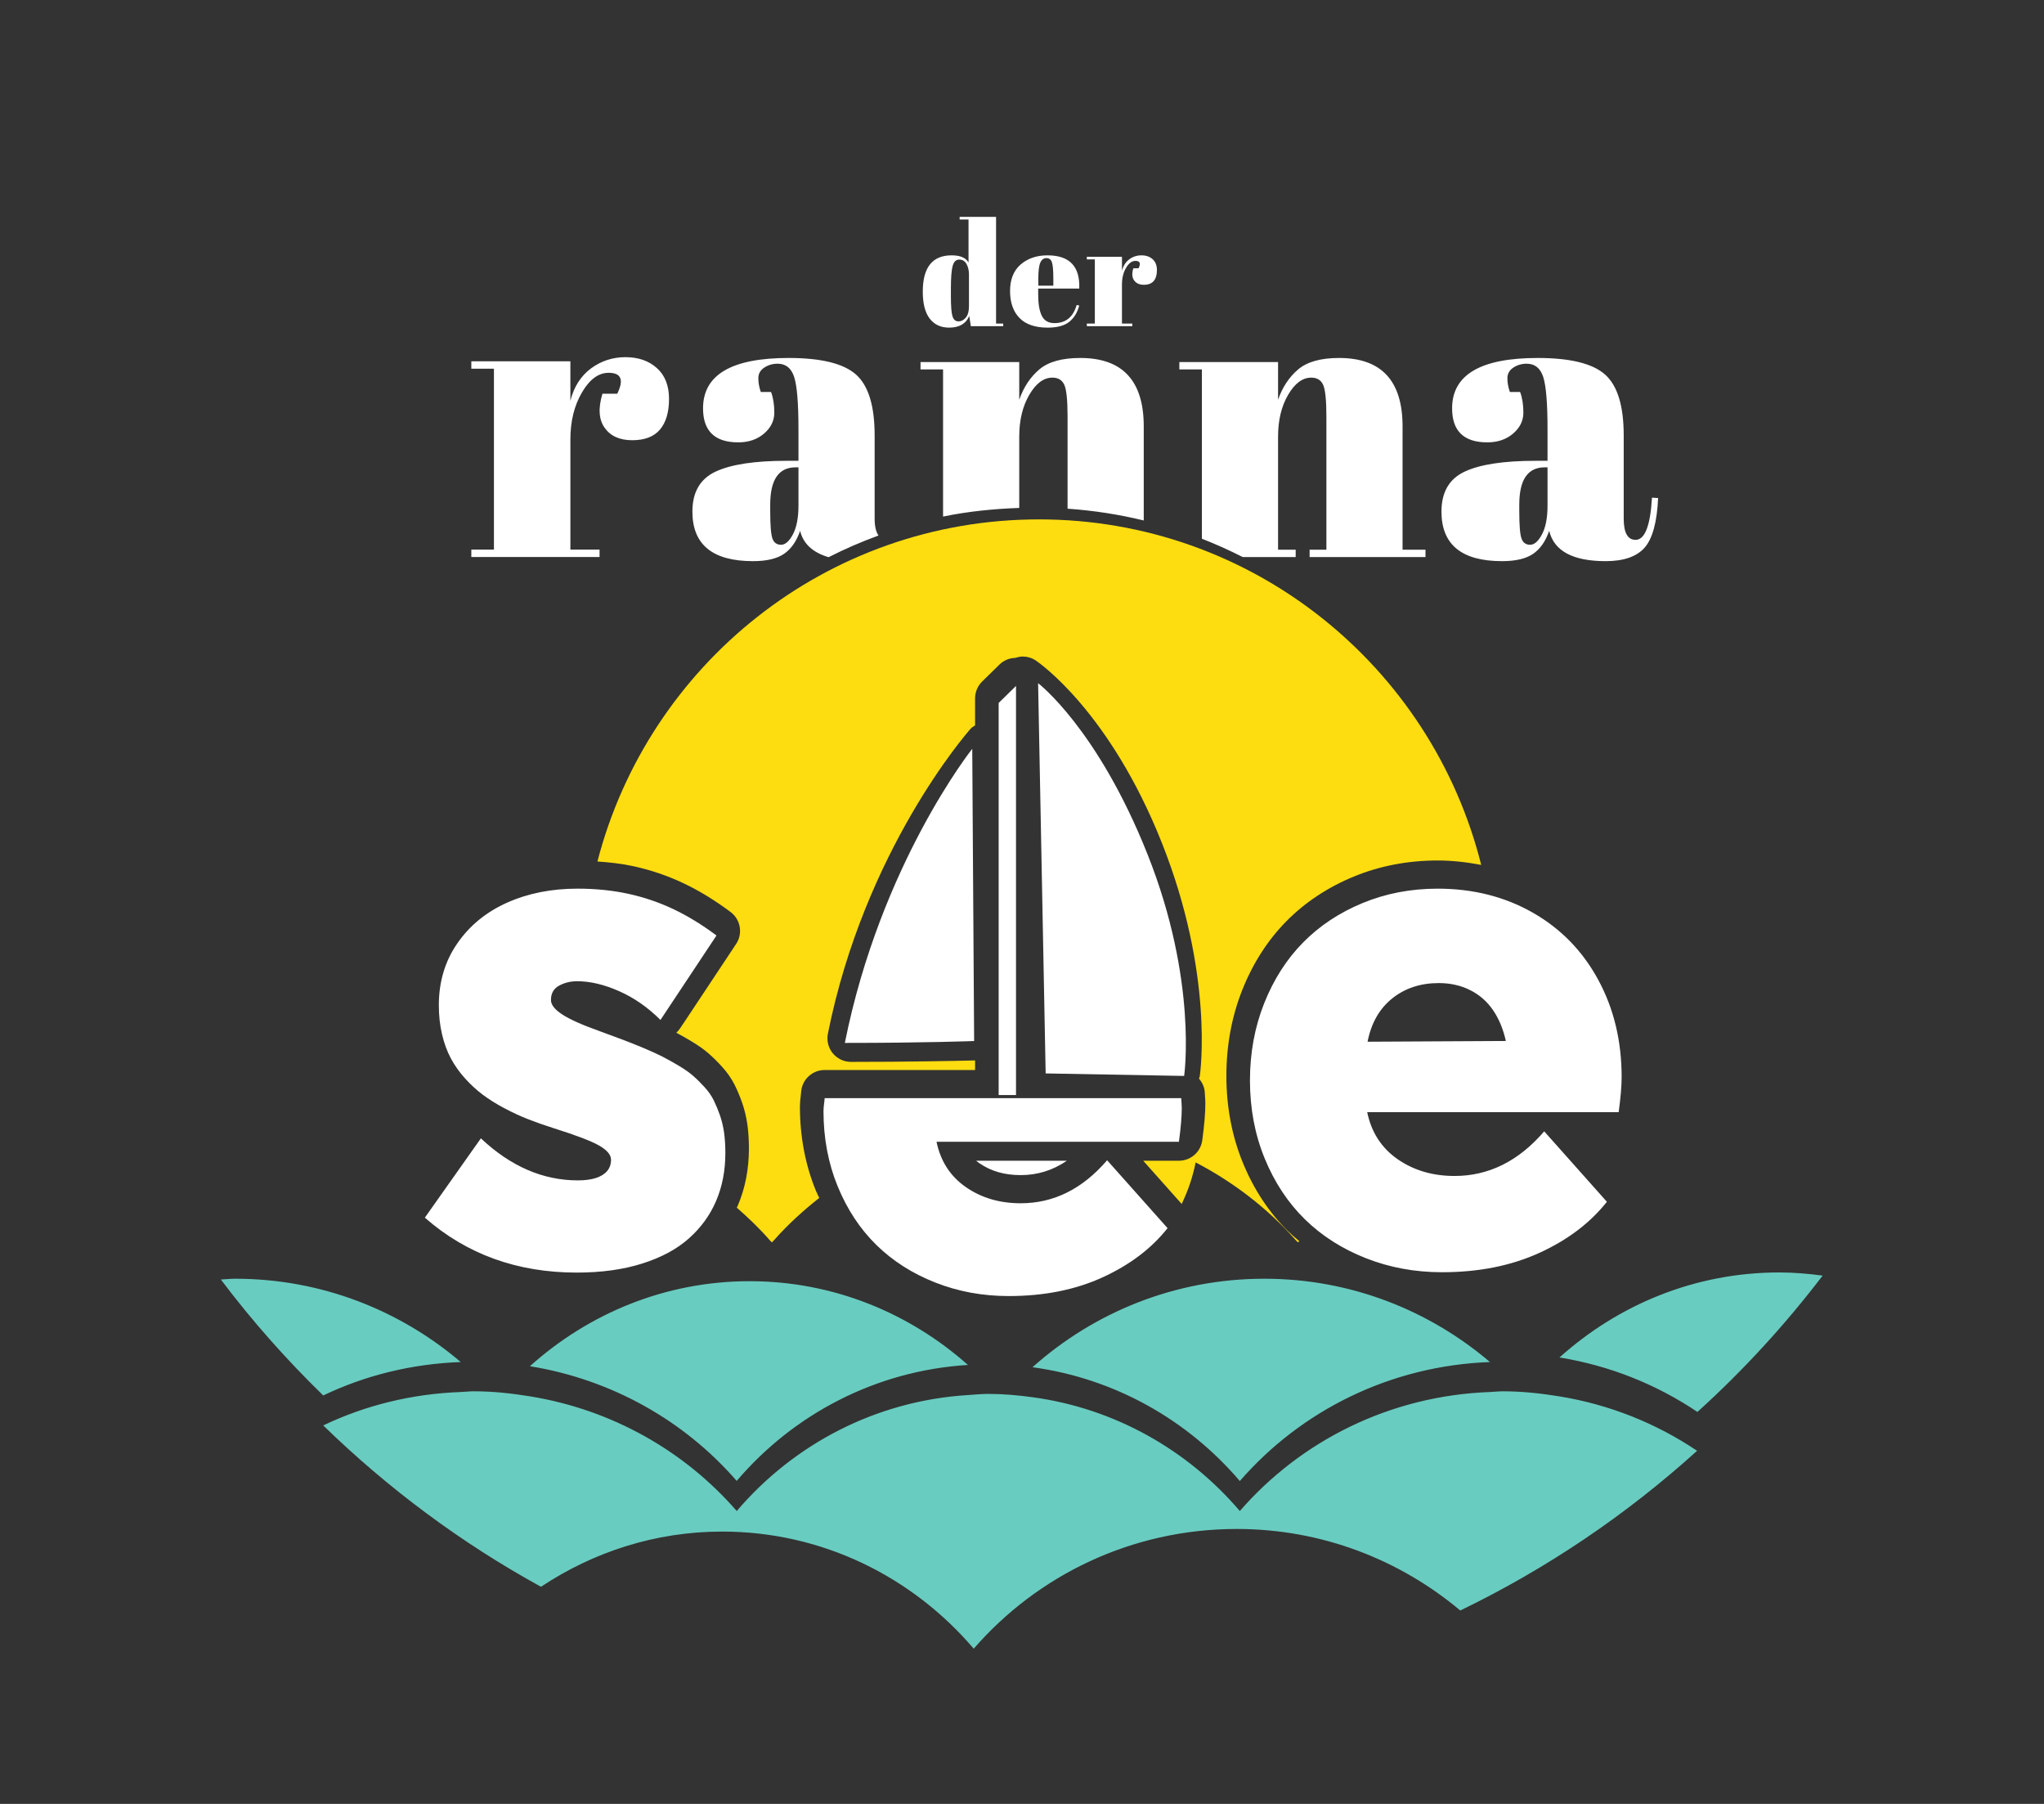
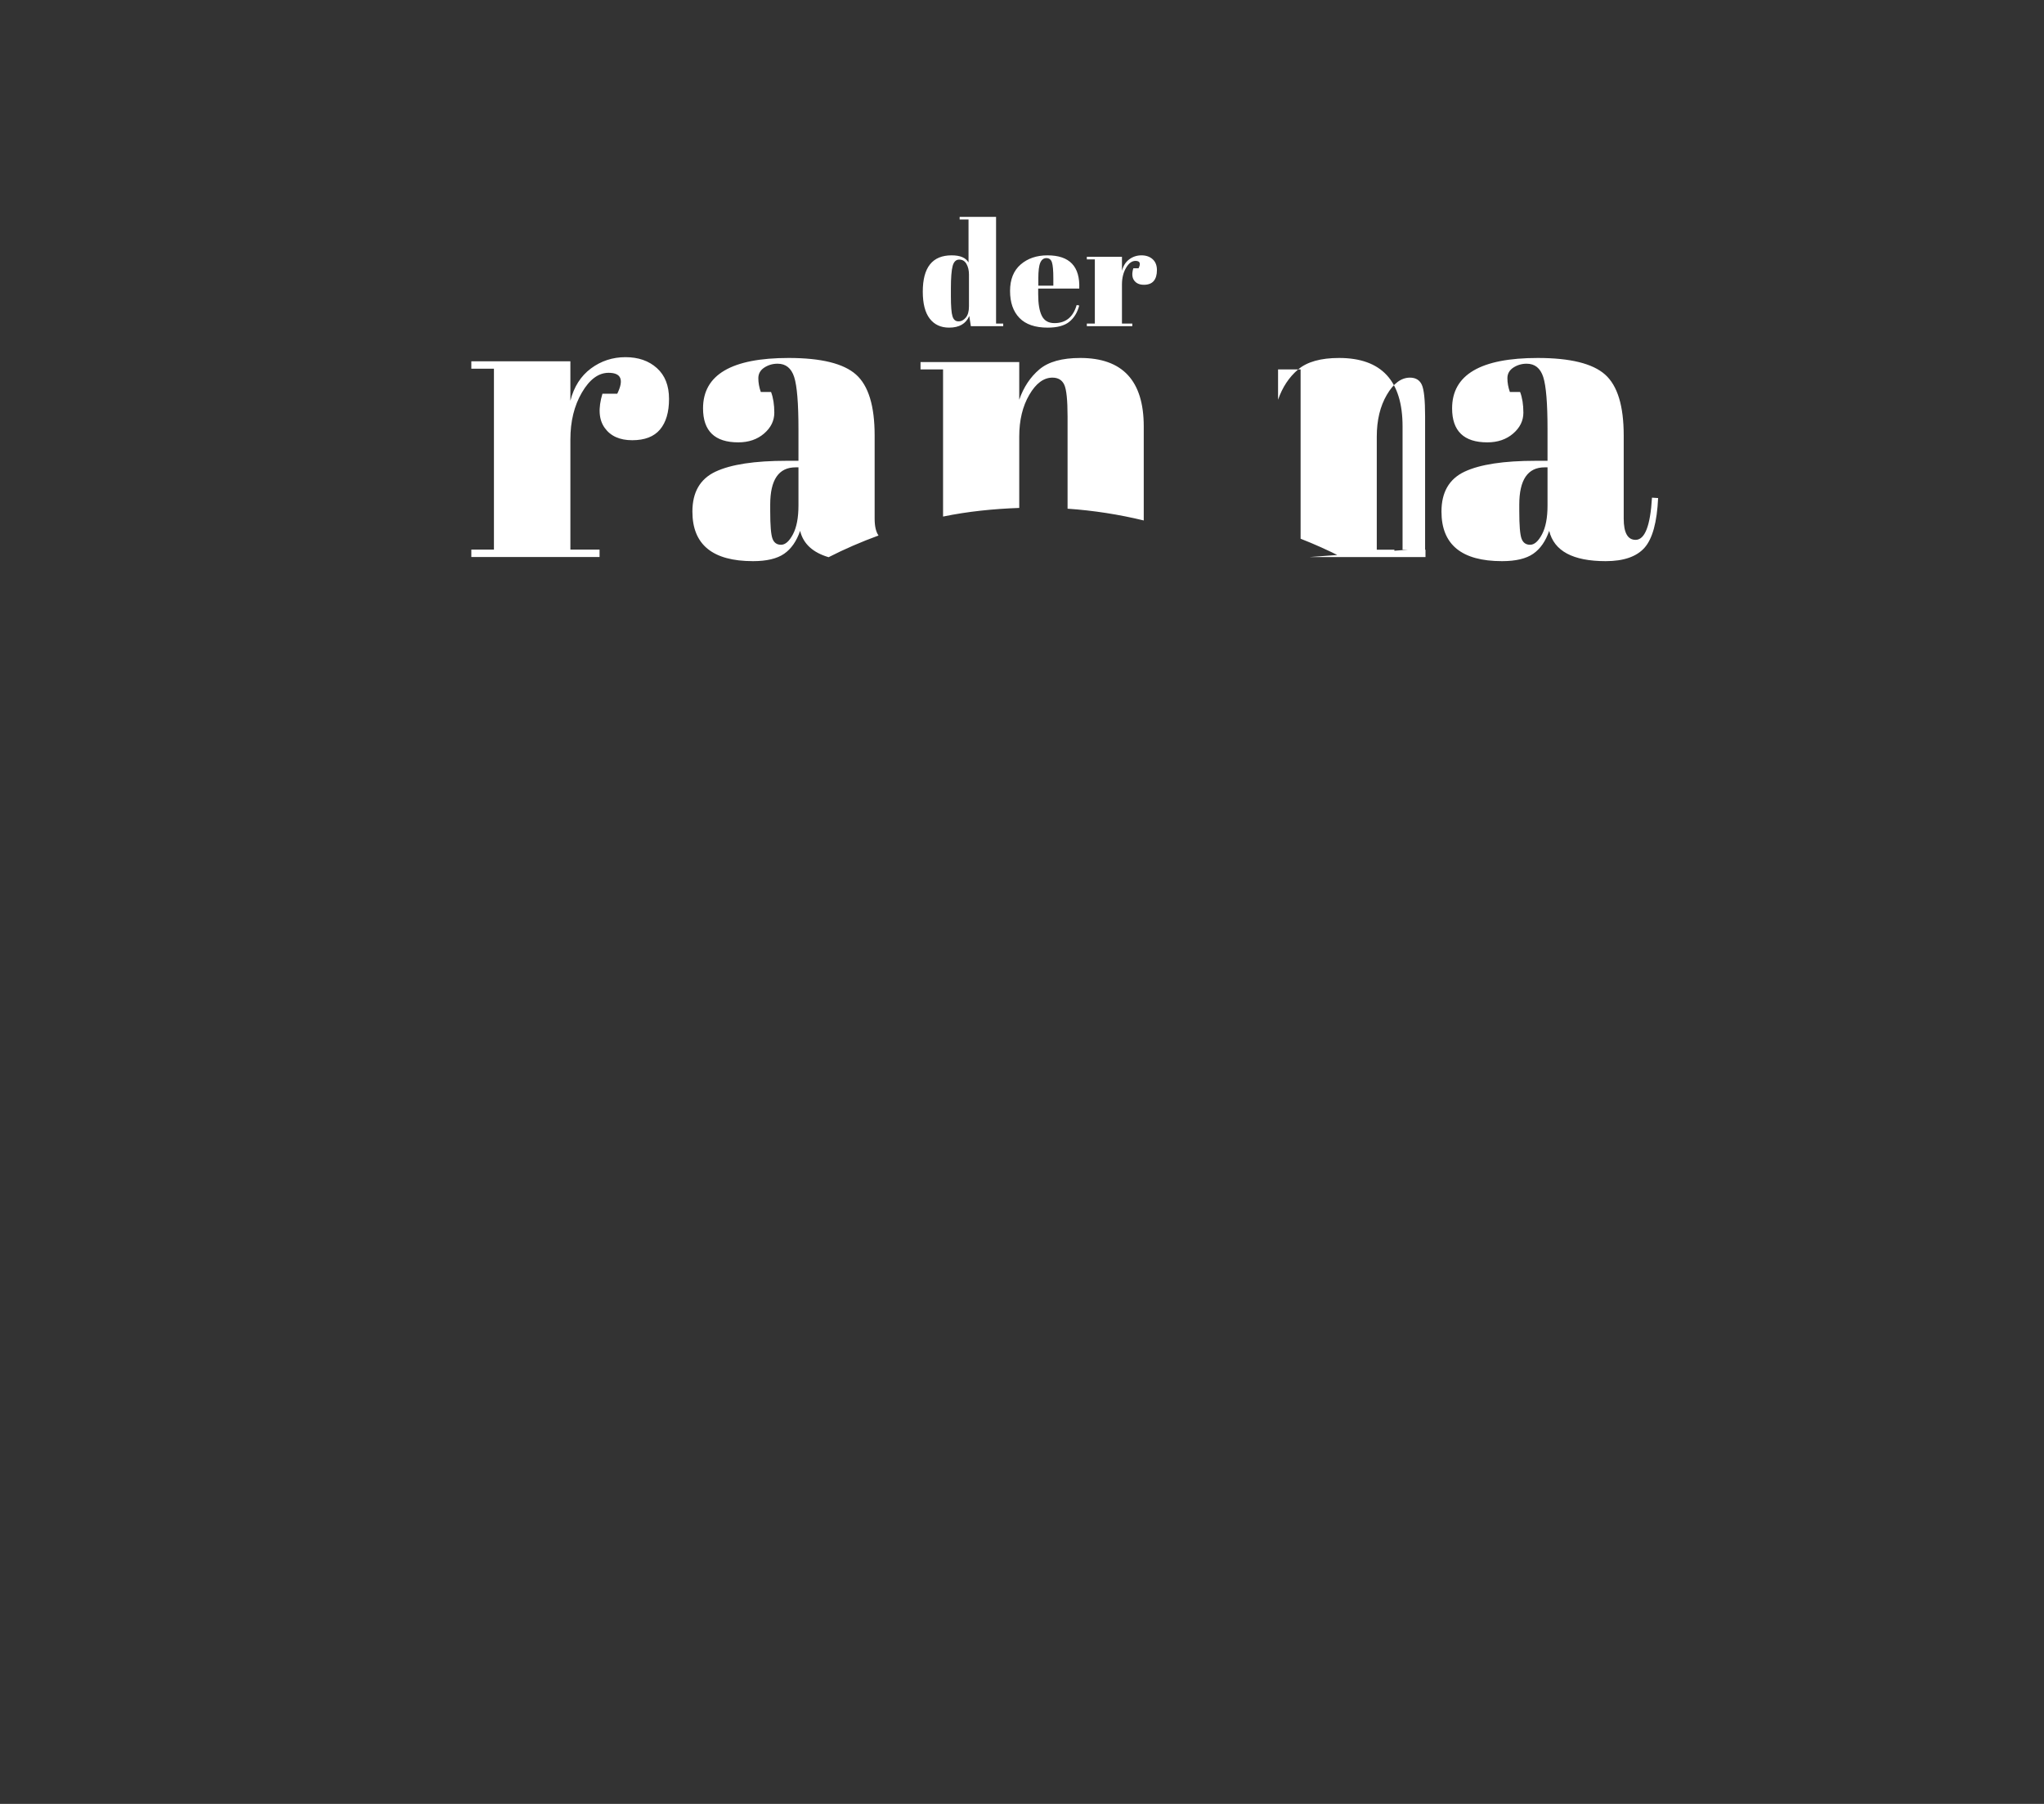
<svg xmlns="http://www.w3.org/2000/svg" xmlns:ns1="http://sodipodi.sourceforge.net/DTD/sodipodi-0.dtd" xmlns:ns2="http://www.inkscape.org/namespaces/inkscape" id="svg2" xml:space="preserve" width="453.333" height="400" viewBox="0 0 453.333 400" ns1:docname="RannaSee_Logo_vektor_4c_transp_Weiss.eps">
  <rect x="0" y="0" width="453.333" height="400" fill="#333333" stroke="none" />
  <defs id="defs6" />
  <g id="g10" ns2:groupmode="layer" ns2:label="ink_ext_XXXXXX" transform="matrix(1.333,0,0,-1.333,0,400)">
    <g id="g12" transform="scale(0.1)">
-       <path d="m 1125.42,1282.82 c 7.54,-4 15.5,-8.49 23.96,-13.52 5.5,-3.3 10.44,-6.53 15.02,-9.72 -8.02,13.62 -17.05,26.66 -27.17,38.97 l -5.66,-8.53 c -1.78,-2.66 -3.85,-5.07 -6.15,-7.2" style="fill:#3b8682;fill-opacity:1;fill-rule:nonzero;stroke:none" id="path14" />
-       <path d="m 1728.52,2136.75 c -353.57,0 -649.84,-241.95 -734.489,-569.06 20.729,-1.44 40.949,-3.72 59.839,-7.85 28.89,-6.3 56.91,-15.84 83.29,-28.33 25.88,-12.25 52.25,-28.36 78.41,-47.88 16.68,-12.46 20.73,-35.78 9.22,-53.12 l -93.22,-140.49 c -1.78,-2.66 -3.85,-5.07 -6.15,-7.2 7.54,-4 15.5,-8.49 23.96,-13.52 11.79,-7.06 21.33,-13.81 29.06,-20.51 7.39,-6.37 14.95,-13.8 22.29,-21.89 8.92,-9.69 16.16,-20.01 21.64,-30.9 4.44,-8.93 8.56,-18.74 12.25,-29.17 4.07,-11.52 7.08,-23.97 8.97,-37.23 1.65,-12 2.47,-25.24 2.47,-39.36 0,-34.27 -6.2,-66.19 -18.46,-94.888 -0.52,-1.211 -1.2,-2.321 -1.74,-3.512 0,0.012 0.01,0.012 0.01,0.019 19.12,-16.757 37.55,-34.328 54.29,-53.55 1.29,-1.489 2.77,-2.789 4.06,-4.289 1.3,1.5 2.81,2.8 4.13,4.289 22.61,25.5 47.89,48.519 74.74,69.701 -1.84,4.03 -3.9,7.84 -5.6,11.98 -17.62,43.01 -26.56,90.1 -26.56,139.97 0,6.01 0.61,11.76 1.32,17.51 0.26,2.15 0.54,4.29 0.68,6.49 1.25,20.71 18.42,36.85 39.15,36.85 h 250.27 v 15.92 c -37.96,-0.93 -113.51,-2.43 -206.43,-2.43 -11.76,0 -22.88,5.27 -30.33,14.35 -7.46,9.09 -10.44,21.04 -8.14,32.56 60.97,304.78 230.47,499.36 237.66,507.5 2.05,2.32 4.78,3.59 7.24,5.32 v 45 c 0,10.54 4.24,20.63 11.76,28.01 l 28.91,28.32 c 7.21,7.08 16.73,10.76 26.43,11.02 3.99,1.31 8.06,2.2 12.19,2.2 7.66,0 15.28,-2.23 21.89,-6.67 4.97,-3.34 122.66,-84.31 209.69,-303.45 86.44,-217.62 63.99,-381.22 62.99,-388.07 -0.19,-1.41 -0.96,-2.55 -1.3,-3.89 5.42,-6.42 9.25,-14.27 9.63,-23.27 l 0.33,-5.17 c 0.32,-4.21 0.6,-8.42 0.6,-12.79 0,-15.96 -1.67,-36.05 -5.1,-61.42 -2.63,-19.46 -19.24,-33.96 -38.87,-33.96 h -59.4 l 64.02,-71.91 c 5.17,10.9 9.89,22.12 13.83,33.82 3.94,11.7 6.95,23.48 9.43,35.29 63,-32.87 119.52,-76.281 166.05,-128.781 1.32,-1.489 2.82,-2.789 4.13,-4.289 0.65,0.769 1.38,1.492 2.09,2.21 0.01,0 0.01,-0.011 0.02,-0.011 -6.14,5.16 -12.31,10.281 -18.03,15.871 -31.97,31.32 -57.44,69.79 -75.72,114.37 -18.21,44.45 -27.44,93.1 -27.44,144.63 0,50.53 8.87,98.53 26.38,142.72 17.68,44.47 42.33,82.91 73.25,114.25 30.96,31.44 68.66,56.47 112.01,74.36 43.2,17.87 90.26,26.92 139.86,26.92 25.13,0 49.12,-2.93 72.49,-7.37 -82.63,330.02 -380.32,574.78 -735.95,574.78" style="fill:#fddd10;fill-opacity:1;fill-rule:nonzero;stroke:none" id="path16" />
-       <path d="m 2698.11,1208.97 c 0,60.13 -12.98,114.11 -38.99,161.98 -25.95,47.84 -62.24,85.07 -108.88,111.65 -46.64,26.57 -99.39,39.89 -158.26,39.89 -44.58,0 -86.24,-7.97 -124.88,-23.95 -38.63,-15.94 -71.66,-37.83 -99.04,-65.64 -27.43,-27.8 -48.98,-61.55 -64.76,-101.21 -15.71,-39.67 -23.6,-82.42 -23.6,-128.23 0,-46.64 8.17,-89.88 24.52,-129.77 16.35,-39.87 38.69,-73.61 66.86,-101.221 28.24,-27.61 62.07,-49.18 101.57,-64.719 39.43,-15.551 81.67,-23.32 126.66,-23.32 60.97,0 114.93,10.75 161.96,32.211 47.04,21.48 84.48,49.808 112.3,84.979 l -104.29,117.16 c -42.53,-49.49 -92.25,-74.23 -149.11,-74.23 -36.35,0 -67.95,9.31 -94.77,27.91 -26.81,18.61 -43.66,44.7 -50.63,78.25 h 418.42 c 3.26,24.12 4.92,43.55 4.92,58.26 z m -192.61,60.13 -230.11,-1.23 c 6.11,31.09 19.82,55.13 41.09,72.1 21.26,16.97 47.05,25.46 77.34,25.46 19.2,0 36.57,-3.88 52.12,-11.66 15.54,-7.77 28.23,-18.83 38.05,-33.15 9.84,-14.31 16.99,-31.49 21.51,-51.52 z m -535.3,-58.15 c 0,0 22.92,157.59 -60.63,367.95 -83.55,210.38 -182.35,285.38 -182.35,285.38 l 12.55,-649.15 z m -308.62,-31.83 h 28.89 v 680.6 l -28.89,-28.32 z m -255.9,86.77 c 134.86,0 215.1,3.13 215.1,3.13 l -3.14,486.09 c 0,0 -152.37,-191.31 -211.96,-489.22 z m 292.65,-219.9 c 27.87,0 53.25,7.87 76.74,23.9 h -151.01 c 1.69,-1.38 3.46,-2.7 5.31,-3.99 19.29,-13.4 41.85,-19.91 68.96,-19.91 z m 267.01,127.96 h -593.26 c -0.45,-7.29 -1.93,-14.18 -1.93,-21.63 0,-44.95 7.87,-86.63 23.63,-125.09 15.76,-38.421 37.29,-70.96 64.46,-97.558 27.22,-26.613 59.84,-47.41 97.9,-62.391 38.01,-14.992 78.73,-22.492 122.08,-22.492 58.79,0 110.79,10.359 156.14,31.051 45.34,20.719 81.42,48.012 108.25,81.922 L 1842.06,1070.7 c -40.98,-47.71 -88.91,-71.559 -143.73,-71.559 -35.04,0 -65.5,8.979 -91.33,26.909 -25.86,17.93 -42.1,43.08 -48.82,75.42 h 403.32 c 3.15,23.25 4.74,41.98 4.74,56.17 0,5.58 -0.66,10.84 -0.9,16.31 z m -773.81,-170.82 c 10.24,23.95 15.33,50.42 15.33,79.48 0,12.26 -0.7,23.6 -2.12,34.04 -1.49,10.42 -3.83,20.26 -7.09,29.45 -3.27,9.2 -6.75,17.47 -10.39,24.84 -3.73,7.37 -8.81,14.63 -15.38,21.77 -6.53,7.18 -12.87,13.41 -19.04,18.73 -6.11,5.31 -14,10.83 -23.61,16.57 -9.6,5.71 -18.57,10.72 -26.97,15.02 -8.4,4.29 -18.92,9.09 -31.61,14.41 -12.68,5.31 -24.22,9.92 -34.62,13.81 -10.47,3.88 -23.44,8.68 -38.987,14.43 -28.637,10.2 -49.211,19.42 -61.672,27.6 -12.461,8.17 -18.683,16.15 -18.683,23.92 0,11.03 4.457,19.03 13.48,23.91 8.973,4.92 19.043,7.38 30.066,7.38 21.668,0 44.976,-5.51 69.956,-16.57 24.92,-11.03 47.83,-26.98 68.7,-47.84 l 93.22,140.48 c -24.12,18 -48.02,32.64 -71.74,43.86 -23.77,11.27 -48.69,19.75 -74.87,25.47 -26.16,5.71 -54.406,8.6 -84.641,8.6 -43.379,0 -82.414,-7.77 -117.214,-23.32 -34.75,-15.54 -62.356,-38.15 -82.825,-67.81 -20.461,-29.63 -30.683,-63.9 -30.683,-102.76 0,-17.17 1.765,-33.2 5.254,-48.15 3.488,-14.92 8.339,-28.33 14.687,-40.18 6.348,-11.86 14.231,-23.01 23.66,-33.44 9.375,-10.43 19.321,-19.52 29.731,-27.29 10.449,-7.77 22.39,-15.26 35.886,-22.4 13.489,-7.18 26.805,-13.29 39.891,-18.4 13.09,-5.12 27.375,-10.12 42.922,-15.04 36.406,-11.46 61.27,-20.97 74.578,-28.52 13.264,-7.57 19.894,-15.46 19.894,-23.64 0,-7.36 -2.12,-13.6 -6.4,-18.71 -4.28,-5.11 -10.584,-9 -18.748,-11.66 -8.164,-2.65 -18.172,-3.97 -30.054,-3.97 -58.071,0 -111.86,23.32 -161.348,69.93 L 706.875,975.219 c 69.504,-60.93 153.738,-91.387 252.734,-91.387 40.921,0 77.211,5 108.881,15.027 31.71,10 57.6,23.922 77.6,41.723 20.06,17.777 35.22,38.629 45.44,62.548" style="fill:#ffffff;fill-opacity:1;fill-rule:nonzero;stroke:none" id="path18" />
-       <path d="m 2758.82,2172.25 -10.23,0.66 c -2.71,-46.78 -11.83,-70.19 -27.27,-70.19 -13.18,0 -19.76,11.82 -19.76,35.45 v 138.31 c 0,49.07 -10.31,82.79 -30.99,101.21 -20.69,18.4 -58.03,27.59 -112.11,27.59 -94.92,0 -142.42,-27.94 -142.42,-83.81 0,-37.71 19.54,-56.57 58.61,-56.57 17.27,0 31.56,4.88 42.94,14.65 11.34,9.76 17.04,21.35 17.04,34.76 0,13.38 -1.84,24.87 -5.44,34.41 h -17.04 c -2.72,7.73 -4.1,15.32 -4.1,22.83 0,7.49 3.3,13.39 9.88,17.72 6.59,4.3 13.98,6.47 22.14,6.47 13.64,0 22.83,-7.39 27.62,-22.13 4.75,-14.79 7.12,-43.75 7.12,-86.9 v -52.48 h -19.72 c -53.17,0 -92.58,-6.01 -118.24,-18.05 -25.67,-12.03 -38.5,-34.19 -38.5,-66.45 0,-54.96 33.59,-82.44 100.85,-82.44 22.71,0 39.95,4.1 51.79,12.28 11.79,8.18 20.64,20.87 26.58,38.14 8.16,-33.62 39.49,-50.42 94.03,-50.42 29.96,0 51.56,7.51 64.74,22.48 13.17,15 20.64,42.48 22.48,82.48 z m -184.01,-12.29 c 0,-20.43 -3.06,-36.44 -9.18,-48.02 -6.14,-11.59 -12.73,-17.4 -19.77,-17.4 -7.05,0 -11.8,3.41 -14.29,10.23 -2.53,6.82 -3.76,22.02 -3.76,45.66 v 10.89 c 0,41.34 14.07,62.02 42.25,62.02 h 4.75 z m -395.86,-85.85 h 192.82 v 12.25 h -38.16 v 205.12 c 0,75.86 -35.19,113.8 -105.59,113.8 -30.45,0 -53.17,-6.36 -68.15,-19.08 -15.01,-12.74 -26.16,-29.53 -33.4,-50.42 v 62.68 h -164.24 v -12.26 h 37.5 v -281.6 c 23.23,-9.1 45.88,-19.24 67.93,-30.49 h 88.11 v 12.25 h -29.3 v 188.09 c 0,27.25 5.56,50.43 16.7,69.5 11.12,19.08 23.94,28.62 38.5,28.62 9.54,0 16.12,-3.99 19.77,-11.92 3.63,-7.96 5.44,-25.56 5.44,-52.81 v -221.48 h -27.93 z m -259.35,459.21 c 3.53,4.22 5.32,10.24 5.32,18.07 0,7.85 -2.37,13.9 -7.16,18.19 -4.75,4.27 -10.95,6.41 -18.54,6.41 -7.62,0 -14.41,-2.21 -20.37,-6.66 -5.98,-4.44 -10,-10.78 -12.11,-19.04 v 23.29 h -58.45 v -4.36 h 13.33 v -106.68 h -13.33 v -4.36 h 75.65 v 4.36 h -17.2 v 64.99 c 0,10.66 2.26,19.87 6.78,27.63 4.52,7.75 9.77,11.62 15.74,11.62 7.43,0 9.16,-4.11 5.1,-12.35 h -8.73 c -2.57,-8.57 -2.15,-15.28 1.33,-20.13 3.49,-4.84 8.89,-7.28 16.24,-7.28 7.36,0 12.84,2.11 16.4,6.3 z m -122.23,-128.04 c -30.45,0 -53.16,-6.36 -68.14,-19.08 -15.01,-12.74 -26.16,-29.53 -33.4,-50.42 v 62.68 h -164.24 v -12.26 h 37.49 v -244.74 c 41.08,8.49 83.56,12.81 126.75,14.36 v 118.63 c 0,27.25 5.56,50.43 16.7,69.5 11.11,19.08 23.94,28.62 38.5,28.62 9.54,0 16.12,-3.99 19.76,-11.92 3.64,-7.96 5.44,-25.56 5.44,-52.81 v -153.29 c 43.39,-2.99 85.67,-9.6 126.75,-19.58 v 156.51 c 0,75.86 -35.21,113.8 -105.61,113.8 z m -70.02,105.98 v 9.46 h 68.33 c 1.47,36.85 -16.16,55.27 -52.81,55.27 -18.12,0 -33.02,-5.09 -44.74,-15.26 -11.72,-10.19 -17.58,-24.85 -17.58,-44.01 0,-19.15 5.21,-34.11 15.63,-44.85 10.41,-10.74 26.09,-16.13 46.92,-16.13 16.01,0 27.99,3.24 36,9.71 8.01,6.46 13.53,15.52 16.58,27.16 l -4.32,0.73 c -5.82,-20.05 -18.12,-30.07 -36.89,-30.07 -10,0 -17.04,4.04 -21.06,12.12 -4.06,8.08 -6.06,20.03 -6.06,35.87 z m 0.24,26.2 c 0,12.43 1.06,21.2 3.25,26.3 2.19,5.09 5.6,7.64 10.19,7.64 4.6,0 7.7,-2.4 9.23,-7.17 1.54,-4.77 2.3,-13.69 2.3,-26.77 v -11.89 h -24.97 z m -112.27,-79.28 h 53.85 v 4.36 h -11.9 V 2640 h -60.6 v -4.37 h 14.79 v -71.51 c -4.53,7.91 -13.91,11.87 -28.12,11.87 -32.02,0 -48,-20.1 -48,-60.36 0,-19.88 3.83,-34.83 11.5,-44.85 7.69,-10.02 18.45,-15.04 32.36,-15.04 16.82,0 27.96,6.47 33.48,19.4 z m -3.14,32.97 c 0,-8.25 -1.72,-14.48 -5.21,-18.67 -3.48,-4.21 -7.59,-6.3 -12.37,-6.3 -4.76,0 -8.05,2.78 -9.81,8.35 -1.8,5.59 -2.68,16.85 -2.68,33.82 v 12.62 c 0,17.78 1,30.23 2.91,37.33 1.95,7.1 5.6,10.66 10.92,10.66 5.32,0 9.38,-2.41 12.1,-7.27 2.76,-4.85 4.14,-10.74 4.14,-17.7 z m -233.54,-417.28 c 26.8,13.68 54.55,25.61 83.07,36.08 -4.15,5.82 -6.46,14.96 -6.46,28.22 v 138.31 c 0,49.07 -10.3,82.79 -30.99,101.21 -20.68,18.4 -58.03,27.59 -112.11,27.59 -94.91,0 -142.41,-27.94 -142.41,-83.81 0,-37.71 19.54,-56.57 58.6,-56.57 17.28,0 31.56,4.88 42.94,14.65 11.34,9.76 17.04,21.35 17.04,34.76 0,13.38 -1.84,24.87 -5.43,34.41 h -17.05 c -2.71,7.73 -4.1,15.32 -4.1,22.83 0,7.49 3.3,13.39 9.88,17.72 6.59,4.3 13.99,6.47 22.14,6.47 13.64,0 22.83,-7.39 27.62,-22.13 4.75,-14.79 7.13,-43.75 7.13,-86.9 v -52.48 h -19.73 c -53.16,0 -92.58,-6.01 -118.24,-18.05 -25.67,-12.03 -38.5,-34.19 -38.5,-66.45 0,-54.96 33.59,-82.44 100.85,-82.44 22.72,0 39.95,4.1 51.79,12.28 11.79,8.18 20.64,20.87 26.58,38.14 5.38,-22.16 21.85,-36.3 47.38,-43.84 z m -50.13,86.09 c 0,-20.43 -3.07,-36.44 -9.19,-48.02 -6.14,-11.59 -12.73,-17.4 -19.77,-17.4 -7.05,0 -11.8,3.41 -14.29,10.23 -2.53,6.82 -3.76,22.02 -3.76,45.66 v 10.89 c 0,41.34 14.07,62.02 42.26,62.02 h 4.75 z m -230.4,126.27 c 10.02,11.87 15.04,28.83 15.04,50.93 0,22.14 -6.73,39.23 -20.18,51.29 -13.45,12.11 -30.87,18.16 -52.33,18.16 -21.4,0 -40.55,-6.29 -57.449,-18.81 -16.851,-12.56 -28.269,-30.45 -34.168,-53.7 v 65.65 H 784.211 v -12.29 h 37.613 v -300.95 h -37.613 v -12.3 h 213.348 v 12.3 h -48.536 v 183.32 c 0,30.06 6.36,56.07 19.153,77.94 12.762,21.87 27.578,32.83 44.434,32.83 20.99,0 25.78,-11.6 14.36,-34.85 h -24.63 c -7.274,-24.21 -6.051,-43.1 3.79,-56.77 9.77,-13.71 25.05,-20.53 45.81,-20.53 20.73,0 36.13,5.9 46.17,17.78" style="fill:#ffffff;fill-opacity:1;fill-rule:nonzero;stroke:none" id="path20" />
-       <path d="m 3032.55,878.809 c -23.68,3.152 -47.69,5.25 -72.23,5.25 -140.44,0 -268.03,-53.809 -365.63,-141.43 84.12,-13.641 161.87,-45.117 229.52,-90.609 76.22,68.949 145.89,144.96 208.34,226.789 z M 2823.67,587.371 c -67.63,45.488 -145.38,76.969 -229.51,90.609 -30.55,4.95 -61.63,8.372 -93.62,8.372 -7.28,0 -14.32,-0.922 -21.53,-1.192 -166.47,-6.109 -314.86,-81.289 -416.16,-197.969 -86.43,101.329 -207.75,170.707 -344.96,189.329 -24.12,3.281 -48.55,5.492 -73.57,5.492 -11.43,0 -22.53,-1.223 -33.79,-1.91 -153.48,-9.493 -290.05,-81.911 -384.74,-192.911 -86.4,99.52 -207.19,168.59 -344.052,190.789 -30.554,4.95 -61.64,8.372 -93.633,8.372 -7.277,0 -14.304,-0.922 -21.511,-1.192 -81.797,-3 -159.239,-22.328 -228.789,-55.601 107.761,-104.86 229.441,-195.457 362.285,-268.379 86.805,57.66 190.02,91.82 301.48,91.82 167.28,0 316.91,-75.691 418.53,-194.82 105.69,121.73 262.4,199.152 437.68,199.152 142.1,0 271.49,-51.473 371.88,-135.613 144.07,69.679 276.6,159.453 394.01,265.652 z m -344.66,147.668 c -100.88,85.91 -231.64,138.59 -375.43,138.59 -148.64,0 -283.56,-56.07 -385.7,-147.231 137.21,-18.628 258.54,-88.007 344.97,-189.328 101.3,116.68 249.69,191.871 416.16,197.969 z m -868.55,-4.828 c -97.3,86.328 -223.88,139.309 -363.16,139.309 -140.44,0 -268.03,-53.809 -365.628,-141.43 136.868,-22.199 257.658,-91.27 344.048,-190.789 94.68,111 231.26,183.418 384.74,192.91 z M 537.805,679.441 c 69.558,33.27 146.992,52.598 228.777,55.598 -100.867,85.91 -231.641,138.59 -375.422,138.59 -8.023,0 -15.769,-0.988 -23.711,-1.309 51.75,-68.672 108.828,-133.031 170.356,-192.879" style="fill:#69ccc0;fill-opacity:1;fill-rule:nonzero;stroke:none" id="path22" />
+       <path d="m 2758.82,2172.25 -10.23,0.66 c -2.71,-46.78 -11.83,-70.19 -27.27,-70.19 -13.18,0 -19.76,11.82 -19.76,35.45 v 138.31 c 0,49.07 -10.31,82.79 -30.99,101.21 -20.69,18.4 -58.03,27.59 -112.11,27.59 -94.92,0 -142.42,-27.94 -142.42,-83.81 0,-37.71 19.54,-56.57 58.61,-56.57 17.27,0 31.56,4.88 42.94,14.65 11.34,9.76 17.04,21.35 17.04,34.76 0,13.38 -1.84,24.87 -5.44,34.41 h -17.04 c -2.72,7.73 -4.1,15.32 -4.1,22.83 0,7.49 3.3,13.39 9.88,17.72 6.59,4.3 13.98,6.47 22.14,6.47 13.64,0 22.83,-7.39 27.62,-22.13 4.75,-14.79 7.12,-43.75 7.12,-86.9 v -52.48 h -19.72 c -53.17,0 -92.58,-6.01 -118.24,-18.05 -25.67,-12.03 -38.5,-34.19 -38.5,-66.45 0,-54.96 33.59,-82.44 100.85,-82.44 22.71,0 39.95,4.1 51.79,12.28 11.79,8.18 20.64,20.87 26.58,38.14 8.16,-33.62 39.49,-50.42 94.03,-50.42 29.96,0 51.56,7.51 64.74,22.48 13.17,15 20.64,42.48 22.48,82.48 z m -184.01,-12.29 c 0,-20.43 -3.06,-36.44 -9.18,-48.02 -6.14,-11.59 -12.73,-17.4 -19.77,-17.4 -7.05,0 -11.8,3.41 -14.29,10.23 -2.53,6.82 -3.76,22.02 -3.76,45.66 v 10.89 c 0,41.34 14.07,62.02 42.25,62.02 h 4.75 z m -395.86,-85.85 h 192.82 v 12.25 h -38.16 v 205.12 c 0,75.86 -35.19,113.8 -105.59,113.8 -30.45,0 -53.17,-6.36 -68.15,-19.08 -15.01,-12.74 -26.16,-29.53 -33.4,-50.42 v 62.68 v -12.26 h 37.5 v -281.6 c 23.23,-9.1 45.88,-19.24 67.93,-30.49 h 88.11 v 12.25 h -29.3 v 188.09 c 0,27.25 5.56,50.43 16.7,69.5 11.12,19.08 23.94,28.62 38.5,28.62 9.54,0 16.12,-3.99 19.77,-11.92 3.63,-7.96 5.44,-25.56 5.44,-52.81 v -221.48 h -27.93 z m -259.35,459.21 c 3.53,4.22 5.32,10.24 5.32,18.07 0,7.85 -2.37,13.9 -7.16,18.19 -4.75,4.27 -10.95,6.41 -18.54,6.41 -7.62,0 -14.41,-2.21 -20.37,-6.66 -5.98,-4.44 -10,-10.78 -12.11,-19.04 v 23.29 h -58.45 v -4.36 h 13.33 v -106.68 h -13.33 v -4.36 h 75.65 v 4.36 h -17.2 v 64.99 c 0,10.66 2.26,19.87 6.78,27.63 4.52,7.75 9.77,11.62 15.74,11.62 7.43,0 9.16,-4.11 5.1,-12.35 h -8.73 c -2.57,-8.57 -2.15,-15.28 1.33,-20.13 3.49,-4.84 8.89,-7.28 16.24,-7.28 7.36,0 12.84,2.11 16.4,6.3 z m -122.23,-128.04 c -30.45,0 -53.16,-6.36 -68.14,-19.08 -15.01,-12.74 -26.16,-29.53 -33.4,-50.42 v 62.68 h -164.24 v -12.26 h 37.49 v -244.74 c 41.08,8.49 83.56,12.81 126.75,14.36 v 118.63 c 0,27.25 5.56,50.43 16.7,69.5 11.11,19.08 23.94,28.62 38.5,28.62 9.54,0 16.12,-3.99 19.76,-11.92 3.64,-7.96 5.44,-25.56 5.44,-52.81 v -153.29 c 43.39,-2.99 85.67,-9.6 126.75,-19.58 v 156.51 c 0,75.86 -35.21,113.8 -105.61,113.8 z m -70.02,105.98 v 9.46 h 68.33 c 1.47,36.85 -16.16,55.27 -52.81,55.27 -18.12,0 -33.02,-5.09 -44.74,-15.26 -11.72,-10.19 -17.58,-24.85 -17.58,-44.01 0,-19.15 5.21,-34.11 15.63,-44.85 10.41,-10.74 26.09,-16.13 46.92,-16.13 16.01,0 27.99,3.24 36,9.71 8.01,6.46 13.53,15.52 16.58,27.16 l -4.32,0.73 c -5.82,-20.05 -18.12,-30.07 -36.89,-30.07 -10,0 -17.04,4.04 -21.06,12.12 -4.06,8.08 -6.06,20.03 -6.06,35.87 z m 0.24,26.2 c 0,12.43 1.06,21.2 3.25,26.3 2.19,5.09 5.6,7.64 10.19,7.64 4.6,0 7.7,-2.4 9.23,-7.17 1.54,-4.77 2.3,-13.69 2.3,-26.77 v -11.89 h -24.97 z m -112.27,-79.28 h 53.85 v 4.36 h -11.9 V 2640 h -60.6 v -4.37 h 14.79 v -71.51 c -4.53,7.91 -13.91,11.87 -28.12,11.87 -32.02,0 -48,-20.1 -48,-60.36 0,-19.88 3.83,-34.83 11.5,-44.85 7.69,-10.02 18.45,-15.04 32.36,-15.04 16.82,0 27.96,6.47 33.48,19.4 z m -3.14,32.97 c 0,-8.25 -1.72,-14.48 -5.21,-18.67 -3.48,-4.21 -7.59,-6.3 -12.37,-6.3 -4.76,0 -8.05,2.78 -9.81,8.35 -1.8,5.59 -2.68,16.85 -2.68,33.82 v 12.62 c 0,17.78 1,30.23 2.91,37.33 1.95,7.1 5.6,10.66 10.92,10.66 5.32,0 9.38,-2.41 12.1,-7.27 2.76,-4.85 4.14,-10.74 4.14,-17.7 z m -233.54,-417.28 c 26.8,13.68 54.55,25.61 83.07,36.08 -4.15,5.82 -6.46,14.96 -6.46,28.22 v 138.31 c 0,49.07 -10.3,82.79 -30.99,101.21 -20.68,18.4 -58.03,27.59 -112.11,27.59 -94.91,0 -142.41,-27.94 -142.41,-83.81 0,-37.71 19.54,-56.57 58.6,-56.57 17.28,0 31.56,4.88 42.94,14.65 11.34,9.76 17.04,21.35 17.04,34.76 0,13.38 -1.84,24.87 -5.43,34.41 h -17.05 c -2.71,7.73 -4.1,15.32 -4.1,22.83 0,7.49 3.3,13.39 9.88,17.72 6.59,4.3 13.99,6.47 22.14,6.47 13.64,0 22.83,-7.39 27.62,-22.13 4.75,-14.79 7.13,-43.75 7.13,-86.9 v -52.48 h -19.73 c -53.16,0 -92.58,-6.01 -118.24,-18.05 -25.67,-12.03 -38.5,-34.19 -38.5,-66.45 0,-54.96 33.59,-82.44 100.85,-82.44 22.72,0 39.95,4.1 51.79,12.28 11.79,8.18 20.64,20.87 26.58,38.14 5.38,-22.16 21.85,-36.3 47.38,-43.84 z m -50.13,86.09 c 0,-20.43 -3.07,-36.44 -9.19,-48.02 -6.14,-11.59 -12.73,-17.4 -19.77,-17.4 -7.05,0 -11.8,3.41 -14.29,10.23 -2.53,6.82 -3.76,22.02 -3.76,45.66 v 10.89 c 0,41.34 14.07,62.02 42.26,62.02 h 4.75 z m -230.4,126.27 c 10.02,11.87 15.04,28.83 15.04,50.93 0,22.14 -6.73,39.23 -20.18,51.29 -13.45,12.11 -30.87,18.16 -52.33,18.16 -21.4,0 -40.55,-6.29 -57.449,-18.81 -16.851,-12.56 -28.269,-30.45 -34.168,-53.7 v 65.65 H 784.211 v -12.29 h 37.613 v -300.95 h -37.613 v -12.3 h 213.348 v 12.3 h -48.536 v 183.32 c 0,30.06 6.36,56.07 19.153,77.94 12.762,21.87 27.578,32.83 44.434,32.83 20.99,0 25.78,-11.6 14.36,-34.85 h -24.63 c -7.274,-24.21 -6.051,-43.1 3.79,-56.77 9.77,-13.71 25.05,-20.53 45.81,-20.53 20.73,0 36.13,5.9 46.17,17.78" style="fill:#ffffff;fill-opacity:1;fill-rule:nonzero;stroke:none" id="path20" />
    </g>
  </g>
</svg>